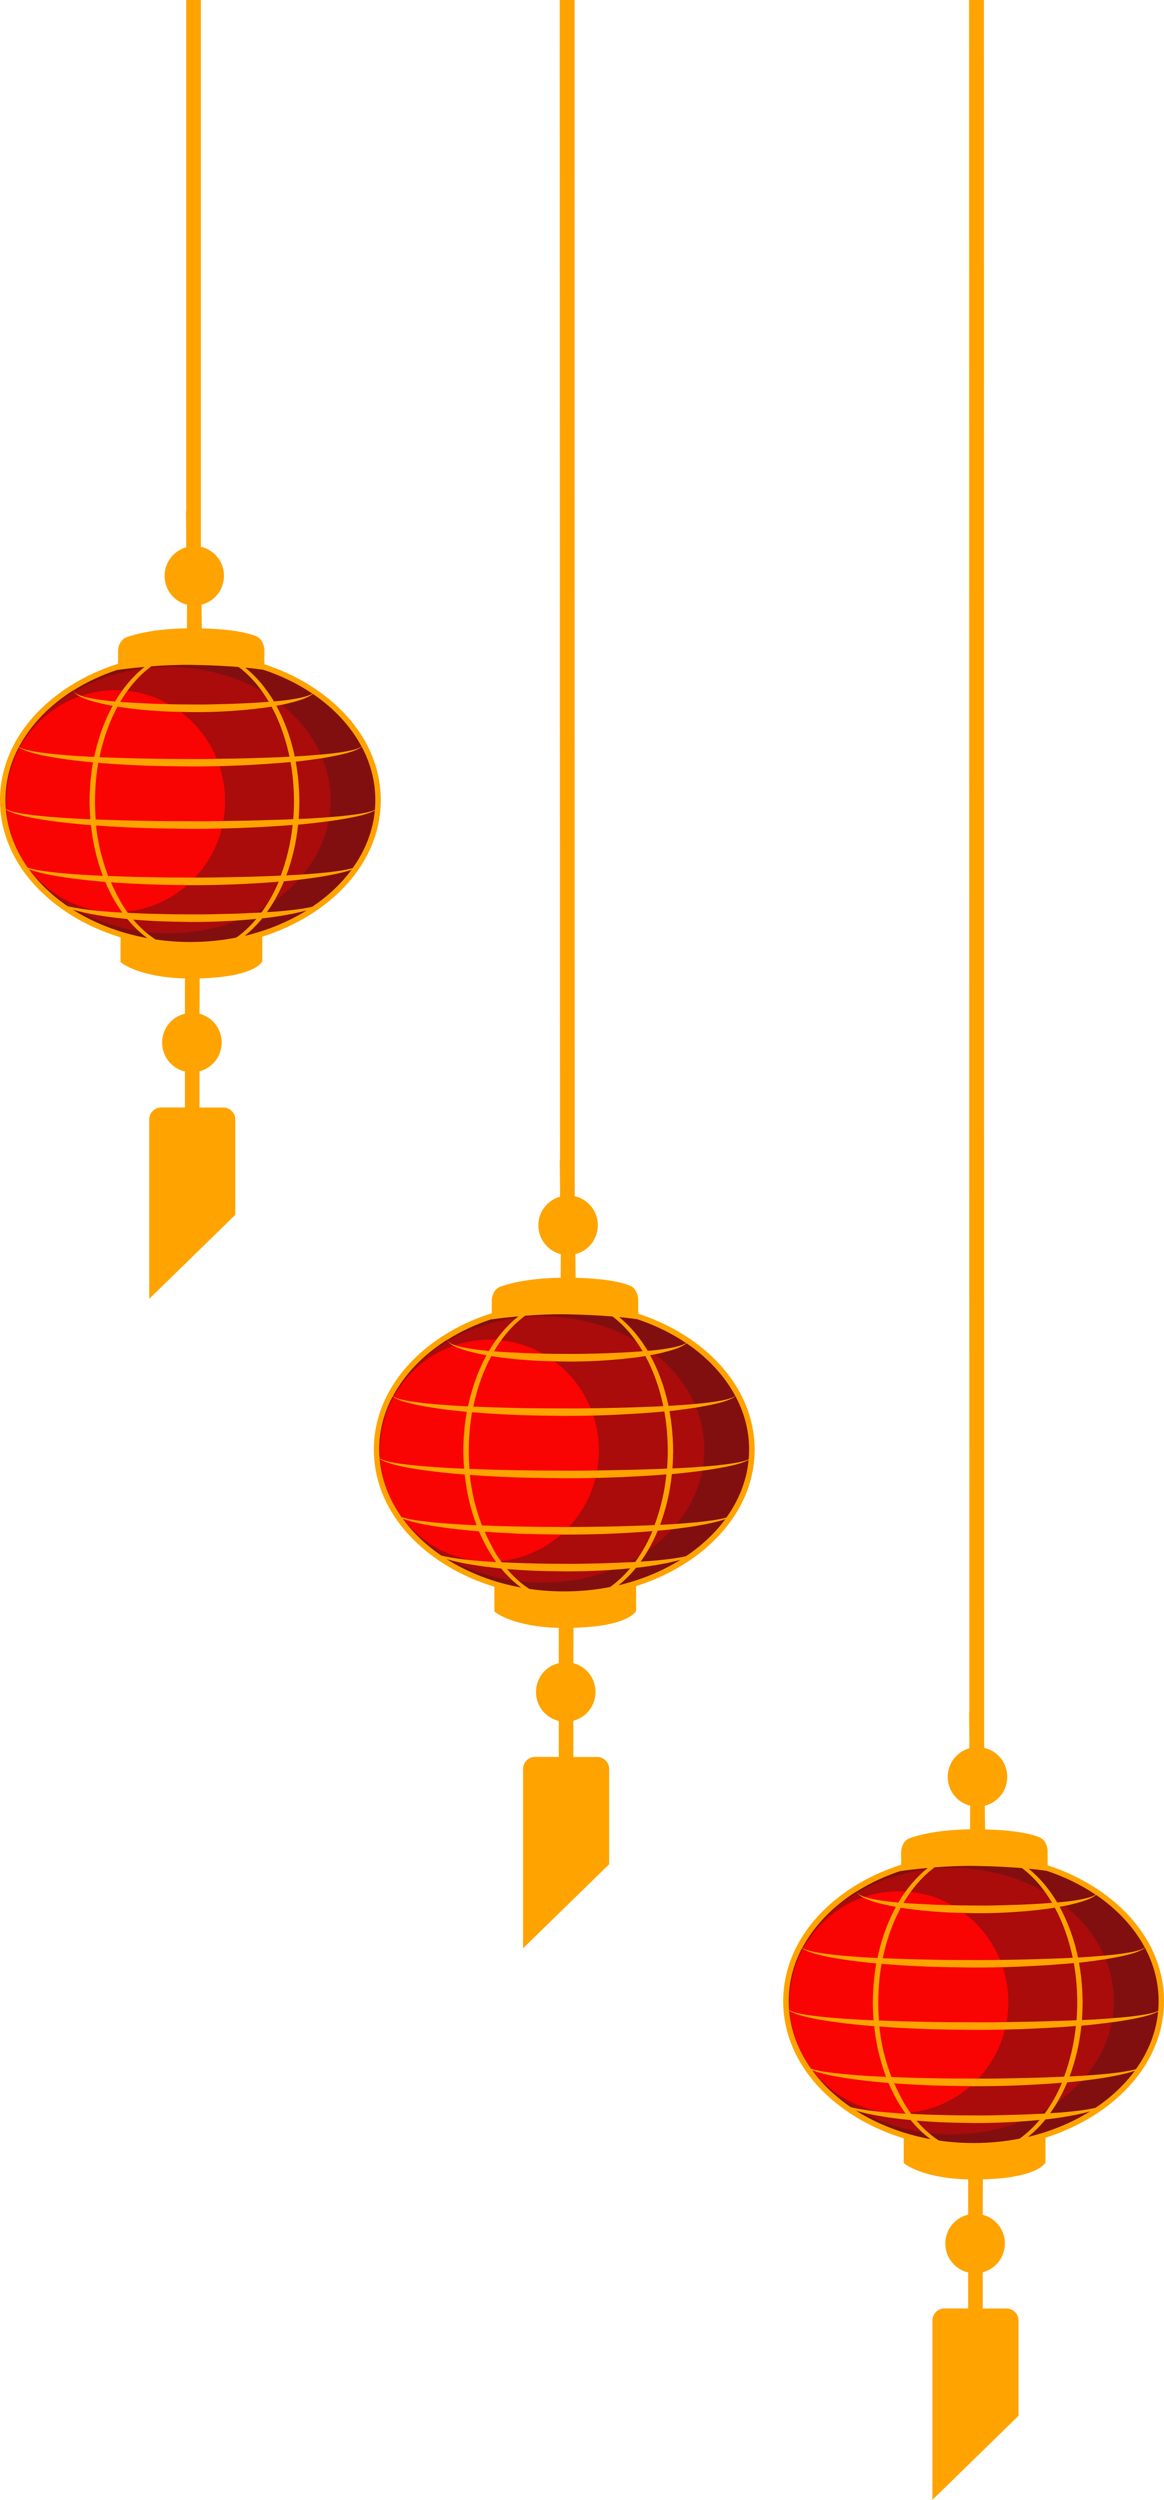
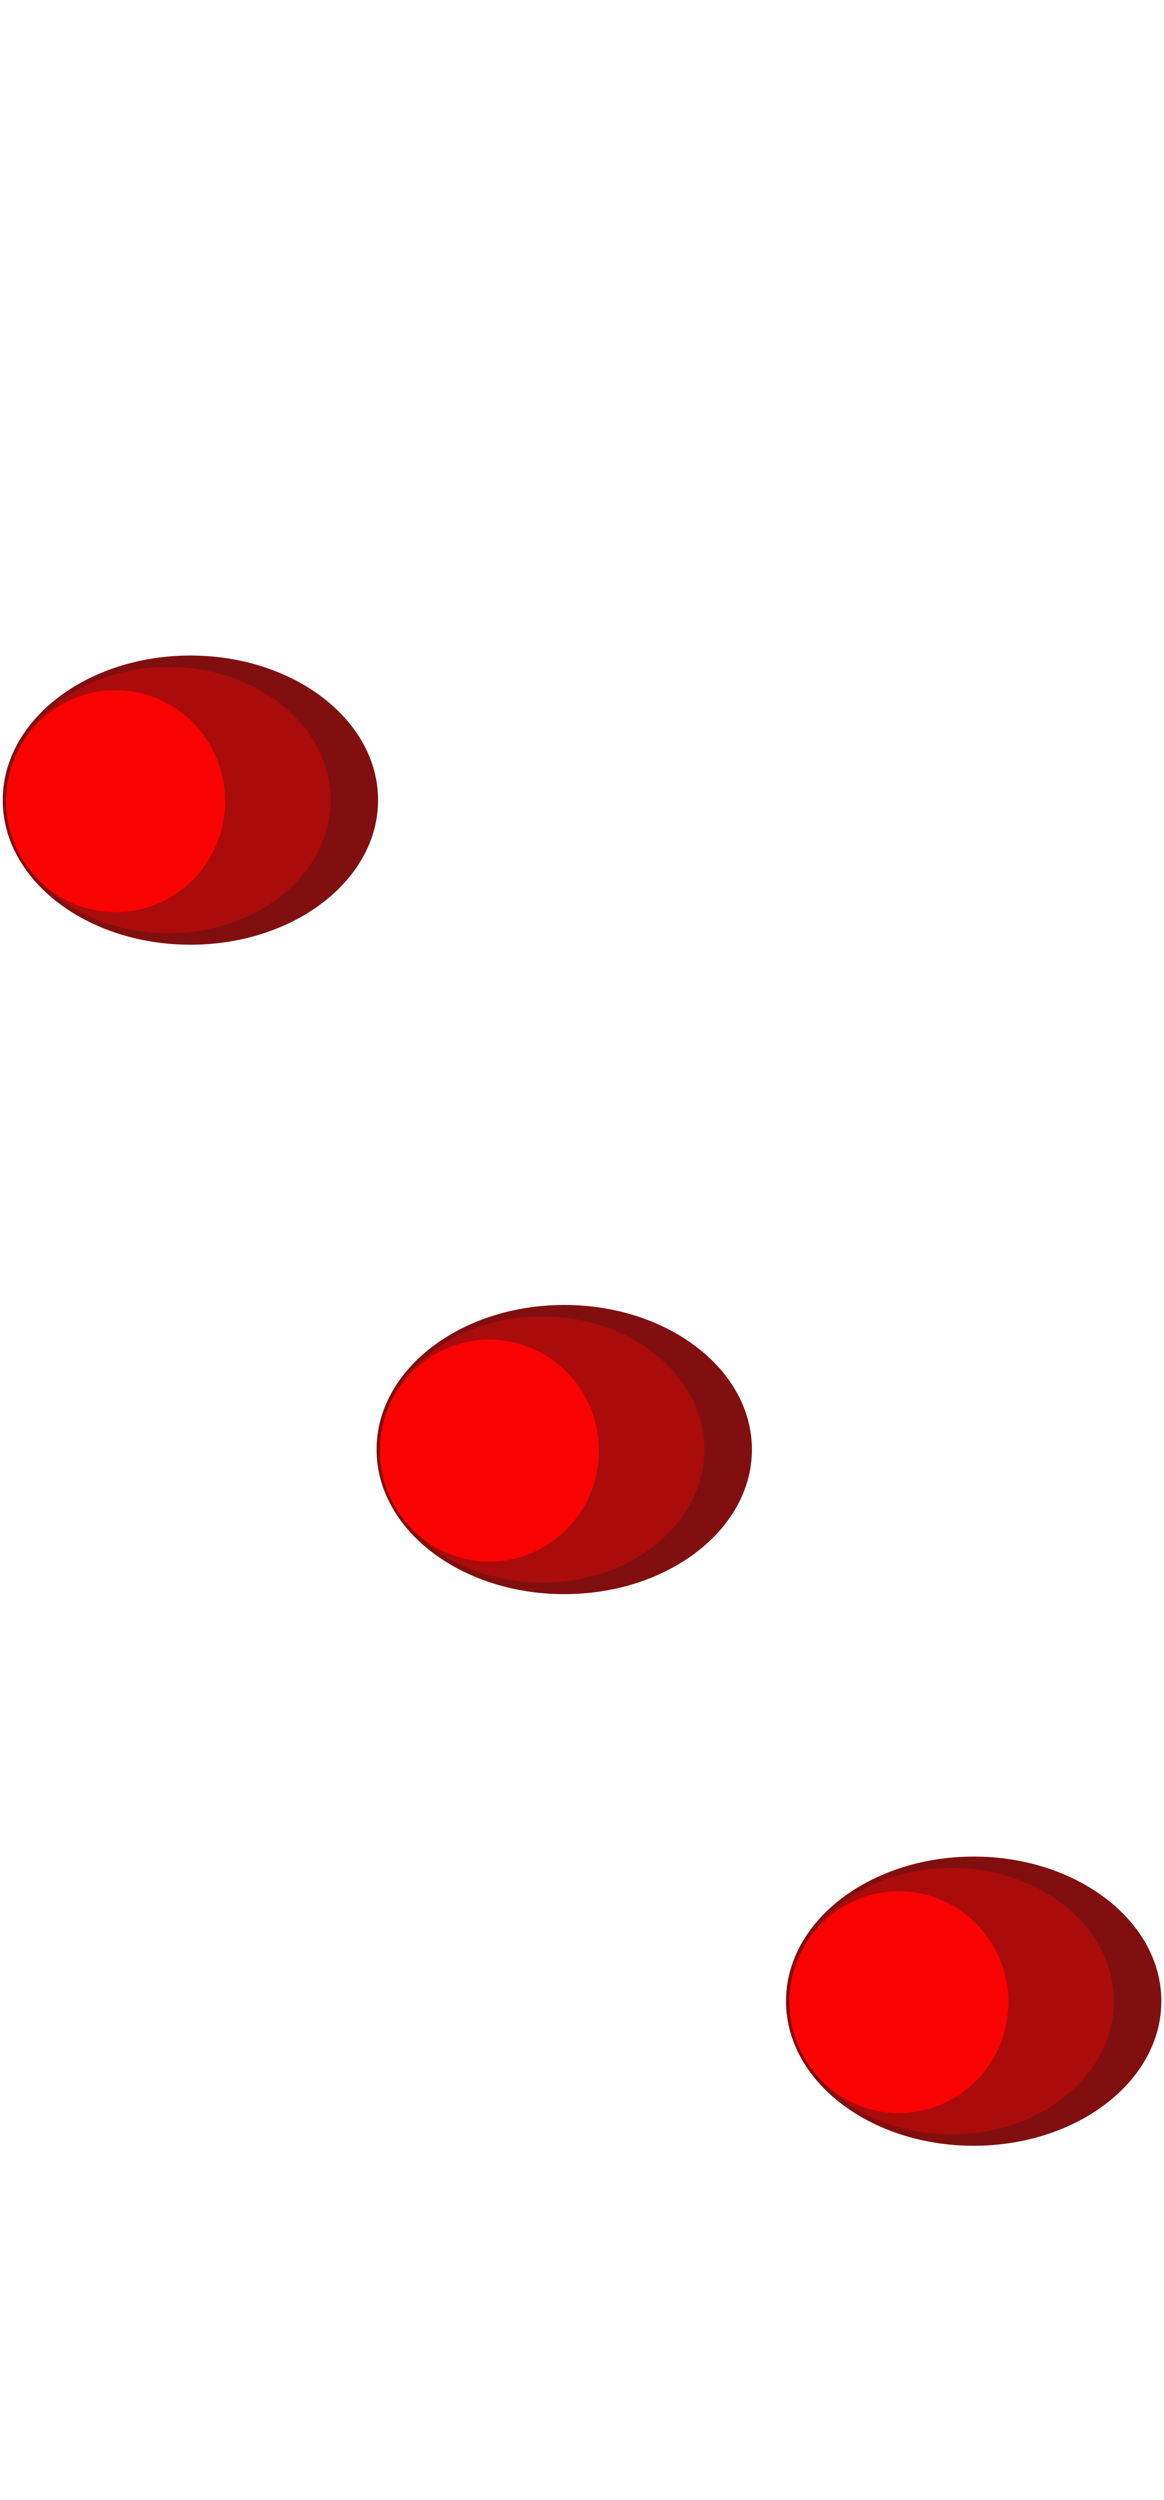
<svg xmlns="http://www.w3.org/2000/svg" height="3483.6" preserveAspectRatio="xMidYMid meet" version="1.0" viewBox="0.0 0.0 1622.5 3483.6" width="1622.5" zoomAndPan="magnify">
  <g id="change1_1">
    <path d="M786.5,1818.5c144.5,0,261.6,90.2,261.6,201.5c0,111.3-117.1,201.5-261.6,201.5s-261.6-90.2-261.6-201.5 C524.8,1908.7,642,1818.5,786.5,1818.5z M265.4,913.5c144.5,0,261.6,90.2,261.6,201.5c0,111.3-117.1,201.5-261.6,201.5 c-144.5,0-261.6-90.2-261.6-201.5C3.8,1003.7,120.9,913.5,265.4,913.5z M1357.2,2587.2c144.5,0,261.6,90.2,261.6,201.5 s-117.1,201.5-261.6,201.5s-261.6-90.2-261.6-201.5S1212.7,2587.2,1357.2,2587.2z" fill="#820f0f" />
  </g>
  <g id="change2_1">
    <path d="M755.6,1834.4c124.9,0,226.2,83,226.2,185.6c0,102.5-101.2,185.5-226.1,185.5s-226.2-83.1-226.2-185.5 S630.7,1834.4,755.6,1834.4z M234.6,929.4c124.9,0,226.2,83,226.2,185.6s-101.2,185.6-226.1,185.5c-124.9,0-226.2-83.1-226.2-185.5 S109.7,929.4,234.6,929.4z M1326.4,2603.1c124.9,0,226.2,83,226.2,185.6c0,102.5-101.2,185.6-226.1,185.6s-226.2-83.1-226.2-185.6 C1100.3,2686.2,1201.4,2603.1,1326.4,2603.1z" fill="#aa0b0b" />
  </g>
  <g id="change3_1">
    <path d="M682.2,1866.8c84.3,0,152.7,69.2,152.7,154.7c0,85.5-68.3,154.7-152.6,154.7s-152.7-69.3-152.7-154.7 C529.5,1936.1,597.8,1866.8,682.2,1866.8z M161.1,961.8c84.3,0,152.7,69.2,152.7,154.7s-68.3,154.6-152.6,154.6 S8.5,1201.8,8.5,1116.5C8.5,1031.1,76.8,961.8,161.1,961.8z M1252.9,2635.5c84.3,0,152.7,69.2,152.7,154.6s-68.3,154.6-152.6,154.6 s-152.7-69.3-152.7-154.6S1168.6,2635.5,1252.9,2635.5z" fill="#f90303" />
  </g>
  <g id="change4_1">
-     <path d="M452.7,969.5c-24.6-18.9-53.1-33.7-84.2-43.8v-19.1c0-9.1-4.6-17.1-11.3-19.9c-11.1-4.6-33.1-10-75.9-11 l-0.4-33.1c18.6-4.6,31.5-21.3,31.3-40.7c-0.2-19.4-13.6-35.7-32.2-39.9V0h-20.4v711.4c-0.3,0.9-0.4,1.9-0.4,2.9l0.4,32.9v15.4 c-17.9,5.1-30.4,21.5-30.2,40.4c0.2,19,13.2,35.2,31.3,39.7l-0.2,32.9c-45.2,0.7-71.9,8-84.1,12.4c-7.1,2.6-11.9,10.6-11.9,20.1V925 c-31.9,10.1-61.2,25.1-86.3,44.5C27.7,1008.3,0,1060.1,0,1115.1s27.7,106.7,78.1,145.5c26.1,20.1,56.6,35.5,89.9,45.6v34.4l1.4,1.2 c1.1,0.8,25.3,20,88.4,21.7v49.1c-18.7,4.4-31.8,20.9-31.8,40.3c0,19.4,13.2,35.9,31.8,40.3v50.1h-33.1c-9.2,0-16.7,7.5-16.7,16.7 v250l120-117.1v-132.8c0-9.2-7.5-16.7-16.7-16.7h-33.2v-50.5c18.1-4.7,30.9-21.1,30.9-40.1s-12.8-35.4-30.9-40.1l0.2-49.3 c72.3-1.8,85.5-20.6,86.8-22.8l0.5-0.9v-34.4c32.2-10.2,61.7-25.3,87.1-44.8c50.4-38.8,78.1-90.5,78.1-145.5 S503.1,1008.3,452.7,969.5z M436,966.9c29.4,20,52.8,45,67.9,73.3c-0.2,0.2-0.4,0.3-0.6,0.5c-1.1,0.7-2.3,1.3-3.4,1.8 c-2.2,1-4.8,1.8-7.2,2.4c-4.8,1.3-9.9,2.2-14.9,3c-9.9,1.6-20.1,2.7-30.2,3.6c-10.1,0.9-20.2,1.7-30.4,2.3c-2.1,0.1-4.3,0.2-6.4,0.3 c-0.5-2.6-1.1-5.1-1.7-7.6c-5.2-21.9-13.1-43.2-23.9-63c4.7-0.8,9.3-1.7,13.9-2.7c7-1.7,14.2-3.5,21.1-5.9c3.6-1.2,7-2.6,10.4-4.4 c1.7-0.9,3.4-2,5-3.2C435.7,967.2,435.9,967,436,966.9z M385.9,1220.5c-19.9,0.7-40,1.5-59.9,1.8c-19.9,0.4-40,0.8-59.9,0.6 c-19.9,0-40-0.1-59.9-0.6c-18.4-0.2-37-0.9-55.5-1.6c-4.3-11.5-7.8-23.2-10.9-35.3c-2.7-11.6-4.7-23.3-5.9-35.1 c22,1.8,43.9,2.7,65.9,3.6c22.1,0.6,44.2,0.9,66.3,1.1c22.1,0,44.2-0.3,66.3-1.1c11.1-0.4,22.1-0.9,33.2-1.5 c11.1-0.6,22.1-1.2,33.2-2.1c3-0.2,6.1-0.5,9.1-0.7c-1.3,12.1-3.2,24-6,35.8c-2.8,11.8-6.2,23.5-10.5,34.8 C389.6,1220.3,387.8,1220.4,385.9,1220.5z M388.5,1228.7c-3.1,7.3-6.5,14.4-10.3,21.3c-4.2,7.5-8.7,14.7-13.7,21.6 c-1.1,0.1-2.1,0.1-3.2,0.2c-15.8,0.7-31.6,1.5-47.3,1.8c-15.8,0.4-31.6,0.8-47.3,0.6c-15.8,0-31.6-0.1-47.3-0.6 c-13.7-0.2-27.4-0.9-41.1-1.5c-5.2-7-9.8-14.4-13.7-22.1c-3.6-6.7-6.9-13.5-9.9-20.5c17.1,1.3,34.3,2.1,51.5,2.9 c20.1,0.6,40.1,0.9,60.2,1.1c20.1,0,40.1-0.3,60.2-1.1c10-0.4,20.1-0.9,30.1-1.5s20.1-1.2,30.1-2.1 C387.3,1228.8,387.9,1228.7,388.5,1228.7z M398.5,1142c-22,0.7-44.1,1.5-66,1.8c-22,0.4-44.1,0.8-66,0.6c-22,0-44.1-0.1-66-0.6 c-22-0.3-44.1-1-66-1.8c-0.3,0-0.7,0-1.1,0c-0.6-8.4-1-16.8-1-25.2c0.1-17.9,1.5-35.9,4.6-53.8c1.7,0.1,3.4,0.3,5.1,0.4 c20.5,1.8,40.9,2.7,61.3,3.6c20.5,0.6,40.9,0.9,61.3,1.1c20.5,0,40.9-0.3,61.3-1.1c10.2-0.4,20.4-0.9,30.6-1.5 c10.2-0.6,20.4-1.2,30.6-2.1c5.9-0.4,11.8-0.9,17.8-1.5c3.3,18.1,4.7,36.5,4.8,54.8c0,8.3-0.4,16.6-1,24.8 C405.4,1141.7,401.9,1141.9,398.5,1142z M138.7,1055.2c0.4-2.4,1-4.7,1.5-7c5.2-22,12.8-43.5,23.6-63.4c7.2,1.1,14.3,2.1,21.5,2.9 c14.2,1.8,28.5,2.7,42.8,3.6c14.2,0.6,28.5,0.9,42.8,1.1c14.2,0,28.5-0.3,42.8-1.1c7.1-0.4,14.3-0.9,21.4-1.5 c7.1-0.6,14.3-1.2,21.4-2.1c7-0.8,14.2-1.7,21.3-2.9c0.2,0,0.5-0.1,0.7-0.1c10.8,19.9,18.4,41.4,23.6,63.5c0.5,2.1,1,4.2,1.4,6.3 c-5.5,0.3-11.1,0.6-16.7,0.8c-20.3,0.7-40.7,1.5-61,1.8c-20.3,0.4-40.7,0.8-61,0.6c-20.3,0-40.7-0.1-61-0.6c-20.3-0.3-40.7-1-61-1.8 C141.4,1055.3,140,1055.2,138.7,1055.2z M364.6,933l2.6,0.4c25,8.3,48,19.5,68.2,33.2l-0.1,0.1c-1.6,1-3.4,1.8-5.1,2.4 c-3.4,1.3-6.9,2.2-10.4,3c-6.9,1.6-14.1,2.7-21.1,3.6c-5.6,0.7-11.2,1.3-16.9,1.8c-5.4-9.2-11.6-18-18.5-26.2 c-6.5-7.6-13.6-14.6-21.3-20.9C356.5,931.8,364.4,933,364.6,933z M211,928.5c16.5-1.3,36.3-2.3,56.2-2c26.9,0.4,49.1,1.7,65.4,3 c0.6,0.5,1.2,1,1.8,1.3c9,7,17.2,15.2,24.4,24.1c5.9,7.3,11.1,15,15.9,23.1c-6.2,0.4-12.4,0.9-18.6,1.3c-14.1,0.7-28.4,1.5-42.6,1.8 c-14.1,0.4-28.4,0.8-42.6,0.6c-14.1,0-28.4-0.1-42.6-0.6c-14.1-0.3-28.4-1-42.6-1.8c-6.1-0.2-12.1-0.7-18.2-1.2 c4.8-8,10.1-15.8,16-23.1c7.2-8.9,15.3-17.1,24.4-24.1C208.9,930.1,209.9,929.3,211,928.5z M102.5,961.8c0,0.1,0,0.1,0,0.2 c18.6-11.7,39.4-21.4,61.9-28.8v0.4l3.8-0.6c0.3,0,13.6-2,33.3-3.6c-8.3,6.5-15.8,14-22.6,22c-6.9,8.2-13.1,17-18.5,26.2 c-5.8-0.5-11.6-1.2-17.3-1.9c-7-0.9-14.1-2.1-21.1-3.6c-3.5-0.7-6.9-1.8-10.4-3c-1.7-0.7-3.5-1.3-5.1-2.4c-0.9-0.4-1.7-1-2.4-1.8 c-0.6-0.7-1.3-1.7-1.6-2.8c0.1,1.1,0.7,2.1,1.3,2.8c0.7,0.9,1.5,1.7,2.3,2.3c1.6,1.2,3.3,2.3,5,3.2c3.5,1.8,6.9,3.2,10.4,4.4 c6.9,2.6,14.1,4.2,21.1,5.9c4.8,1.1,9.6,2,14.4,2.9c-10.8,19.8-18.6,41.1-23.8,62.9c-0.7,2.8-1.3,5.5-1.9,8.3 c-6.3-0.3-12.6-0.6-18.9-1c-10.1-0.6-20.3-1.4-30.4-2.3c-10.1-0.9-20.1-2.1-30.2-3.6c-5-0.7-9.9-1.8-14.9-3 c-2.4-0.7-4.9-1.3-7.2-2.4c-1.2-0.5-2.3-1-3.2-1.7C42.9,1009.9,69.2,982.8,102.5,961.8z M7.6,1114.8c0-26.1,6.6-50.9,18.6-73.7 c0.8,0.8,1.8,1.4,2.7,1.9c2.3,1.2,4.7,2.3,7.1,3.2c5,1.8,9.9,3.2,14.9,4.4c9.9,2.6,20.1,4.2,30.2,5.9c16.2,2.6,32.3,4.4,48.6,5.9 c-1.2,6.2-2.1,12.6-2.8,18.9c-1.4,11.8-2,23.6-2.1,35.4c0.1,8.4,0.4,16.7,1.1,25c-8.1-0.3-16.2-0.8-24.4-1.2 c-10.9-0.6-21.9-1.4-32.8-2.3c-10.9-0.9-21.8-2.1-32.7-3.6c-5.4-0.7-10.7-1.8-16.1-3c-2.6-0.7-5.3-1.3-7.8-2.4 c-1.4-0.4-2.6-1-3.7-1.8c-0.1,0-0.2-0.1-0.3-0.4C7.8,1123,7.6,1118.9,7.6,1114.8z M8.2,1128.1c1,0.7,2,1.4,3.1,1.9 c2.5,1.2,5.1,2.3,7.7,3.2c5.4,1.8,10.7,3.2,16.1,4.4c10.8,2.6,21.8,4.2,32.7,5.9c19.7,2.8,39.3,4.8,59,6.4c1.3,12.6,3.3,25,6.3,37.3 c2.7,11.3,6.1,22.4,10.2,33.3c-9-0.3-18-0.9-27-1.4c-9.9-0.6-19.9-1.4-29.8-2.3c-9.9-0.9-19.8-2.1-29.7-3.6c-4.8-0.7-9.7-1.8-14.6-3 c-1.2-0.4-2.3-0.7-3.5-1.1C21.4,1184.7,10.7,1157.2,8.2,1128.1z M40.3,1211.2c0.3,0.2,0.7,0.4,1.1,0.5c4.8,1.8,9.7,3.2,14.6,4.4 c9.8,2.6,19.8,4.2,29.7,5.9c19.9,3.1,39.8,5.2,59.9,6.9c0.4,0,0.7,0.1,1.1,0.1c3.5,8.3,7.5,16.4,11.9,24.2 c3.6,6.4,7.6,12.5,11.9,18.5c-7.4-0.3-14.7-0.8-22.1-1.4c-7.8-0.6-15.7-1.4-23.5-2.3c-7.8-0.9-15.6-2.1-23.4-3.6 c-2.5-0.5-5-1.1-7.5-1.8C72.5,1247.9,54.3,1230.5,40.3,1211.2z M101.3,1267.5c7.6,2.4,15.3,4.1,23,5.7c15.8,3.1,31.5,5.2,47.3,6.9 c2,0.2,4,0.4,6,0.6c0.4,0.5,0.8,1.1,1.3,1.6c7.6,9.1,16.2,17.4,25.8,24.5c0.2,0.2,0.4,0.3,0.6,0.5 C166.5,1300.2,131.1,1286.3,101.3,1267.5z M331,1305.4l-1.8,1.2c-20.4,4-41.8,6.1-63.8,6.1c-16.6,0-32.9-1.2-48.6-3.5 c-0.7-0.5-1.4-0.9-2.1-1.4l-3.5-2.4c-1.1-0.8-2.3-1.7-3.4-2.6c-8.1-6.3-15.5-13.5-22.1-21.3c11.1,0.9,22.2,1.6,33.3,2.2 c15.8,0.6,31.7,0.9,47.5,1.1c15.8,0,31.7-0.3,47.5-1.1c7.9-0.4,15.8-0.9,23.7-1.5c6.6-0.5,13.1-1,19.6-1.7 c-6.9,8.2-14.5,15.8-22.9,22.3C333.3,1303.7,332.2,1304.6,331,1305.4z M341.2,1304.2c8-6.5,15.4-13.8,22.1-21.7 c0.7-0.9,1.5-1.8,2.2-2.7c6.5-0.7,13.1-1.5,19.6-2.5c7.9-1.2,15.8-2.6,23.6-4.1c6.3-1.4,12.6-2.8,18.9-4.6 C402.3,1284.4,373,1296.5,341.2,1304.2z M435.3,1263.6c-1.2,0.3-2.4,0.6-3.7,0.8c-7.7,1.6-15.6,2.7-23.4,3.6 c-7.8,0.9-15.6,1.7-23.5,2.3c-4.3,0.2-8.5,0.5-12.7,0.8c4.2-5.7,8-11.7,11.5-17.9c4.6-8.1,8.7-16.5,12.3-25.1 c6.9-0.6,13.8-1.3,20.7-2.1c10.1-1.2,20.1-2.6,30-4.1c9.9-1.7,19.9-3.5,29.7-5.9c4.7-1.1,9.4-2.4,13.9-4.1 C475.7,1231.4,457.1,1248.9,435.3,1263.6z M491.6,1209.7c-0.4,0.2-0.9,0.3-1.4,0.4c-4.7,1.3-9.7,2.2-14.6,3 c-9.8,1.6-19.8,2.7-29.7,3.6c-9.9,0.9-19.8,1.7-29.8,2.3c-5.7,0.3-11.3,0.6-17,0.9c4-10.6,7.3-21.6,10-32.7c3-12.5,5.1-25.2,6.4-38 c5.5-0.5,11-1,16.5-1.6c11.1-1.2,22.1-2.6,33-4.1c10.9-1.7,22-3.5,32.7-5.9c5.5-1.2,10.9-2.6,16.1-4.4c2.6-0.9,5.2-2,7.7-3.2 c0.3-0.2,0.7-0.4,1-0.6C519.8,1158.3,508.9,1185.6,491.6,1209.7z M521,1129.3c-2.4,1-5.2,1.8-7.8,2.4c-5.2,1.3-10.7,2.2-16.1,3 c-10.8,1.6-21.8,2.7-32.7,3.6c-10.9,0.9-21.7,1.7-32.8,2.3c-5.1,0.2-10.2,0.5-15.3,0.7c0.6-8.1,0.9-16.2,1-24.4 c-0.1-11.8-0.8-23.7-2.1-35.4c-0.8-6.7-1.8-13.4-3-20.1c1.8-0.2,3.6-0.4,5.4-0.6c10.2-1.2,20.4-2.6,30.5-4.1 c10.1-1.7,20.3-3.5,30.2-5.9c5.1-1.2,10.1-2.6,14.9-4.4c2.4-0.9,4.8-2,7.1-3.2c1.2-0.8,2.3-1.4,3.3-2.3c0.2-0.1,0.3-0.3,0.5-0.5 c12.3,23,19.1,48.2,19.1,74.6c0,4.6-0.2,9.1-0.6,13.6C522,1128.9,521.5,1129.1,521,1129.3z M973.8,1874.5 c-24.6-18.9-53.1-33.7-84.2-43.8v-19.1c0-9.1-4.6-17.1-11.3-19.9c-11.1-4.6-33.1-10-75.9-11l-0.4-33.1c18.6-4.6,31.5-21.3,31.3-40.7 c-0.2-19.4-13.6-35.7-32.2-39.9L800.9,0h-20.7l0.4,1616.4c-0.3,0.9-0.4,1.9-0.4,2.9l0.4,32.9v15.4c-17.9,5.1-30.4,21.5-30.2,40.4 c0.2,19,13.2,35.2,31.3,39.7l-0.2,32.9c-45.2,0.7-71.9,8-84.1,12.4c-7.1,2.6-11.9,10.6-11.9,20.1v16.9 c-31.9,10.1-61.2,25.1-86.3,44.5c-50.4,38.8-78.1,90.6-78.1,145.6s27.7,106.7,78.1,145.5c26.1,20.1,56.6,35.5,89.9,45.6v34.4 l1.4,1.2c1.1,0.8,25.3,20,88.4,21.7v49.1c-18.7,4.4-31.8,20.9-31.8,40.3s13.2,35.9,31.8,40.3v50.1h-33.1c-9.2,0-16.7,7.5-16.7,16.7 v250l120-117.1v-132.8c0-9.2-7.5-16.7-16.7-16.7h-33.2v-50.5c18.1-4.7,30.9-21.1,30.9-40.1s-12.8-35.4-30.9-40.1l0.2-49.3 c72.3-1.8,85.5-20.6,86.8-22.8l0.5-0.9v-34.4c32.2-10.2,61.7-25.3,87.1-44.8c50.4-38.8,78.1-90.5,78.1-145.5 C1051.8,1965,1024.1,1913.3,973.8,1874.5z M957,1871.9c29.4,20,52.8,45,67.9,73.3c-0.2,0.2-0.4,0.3-0.6,0.5 c-1.1,0.7-2.3,1.3-3.4,1.8c-2.2,1-4.8,1.8-7.2,2.4c-4.8,1.3-9.9,2.2-14.9,3c-9.9,1.6-20.1,2.7-30.2,3.6c-10.1,0.9-20.2,1.7-30.4,2.3 c-2.1,0.1-4.3,0.2-6.4,0.3c-0.5-2.6-1.1-5.1-1.7-7.6c-5.2-21.9-13.1-43.2-23.9-63c4.7-0.8,9.3-1.7,13.9-2.7c7-1.7,14.2-3.5,21.1-5.9 c3.6-1.2,7-2.6,10.4-4.4c1.7-0.9,3.4-2,5-3.2C956.8,1872.2,956.9,1872,957,1871.9z M906.9,2125.5c-19.9,0.7-40,1.5-59.9,1.8 c-19.9,0.4-40,0.8-59.9,0.6c-19.9,0-40-0.1-59.9-0.6c-18.4-0.2-37-0.9-55.5-1.6c-4.3-11.5-7.8-23.2-10.9-35.3 c-2.7-11.6-4.7-23.3-5.9-35.1c22,1.8,43.9,2.7,65.9,3.6c22.1,0.6,44.2,0.9,66.3,1.1c22.1,0,44.2-0.3,66.3-1.1 c11.1-0.4,22.1-0.9,33.2-1.5c11.1-0.6,22.1-1.2,33.2-2.1c3-0.2,6.1-0.5,9.1-0.7c-1.3,12.1-3.2,24-6,35.8s-6.2,23.5-10.5,34.8 C910.6,2125.3,908.8,2125.4,906.9,2125.5z M909.5,2133.7c-3.1,7.3-6.5,14.4-10.3,21.3c-4.2,7.5-8.7,14.7-13.7,21.6 c-1.1,0.1-2.1,0.1-3.2,0.2c-15.8,0.7-31.6,1.5-47.3,1.8c-15.8,0.4-31.6,0.8-47.3,0.6c-15.8,0-31.6-0.1-47.3-0.6 c-13.7-0.2-27.4-0.9-41.1-1.5c-5.2-7-9.8-14.4-13.7-22.1c-3.6-6.7-6.9-13.5-9.9-20.5c17.1,1.3,34.3,2.1,51.5,2.9 c20.1,0.6,40.1,0.9,60.2,1.1c20.1,0,40.1-0.3,60.2-1.1c10-0.4,20.1-0.9,30.1-1.5c10-0.6,20.1-1.2,30.1-2.1 C908.3,2133.8,908.9,2133.7,909.5,2133.7z M919.5,2047c-22,0.7-44.1,1.5-66,1.8c-22,0.4-44.1,0.8-66,0.6c-22,0-44.1-0.1-66-0.6 c-22-0.3-44.1-1-66-1.8c-0.3,0-0.7,0-1.1,0c-0.6-8.4-1-16.8-1-25.2c0.1-17.9,1.5-35.9,4.6-53.8c1.7,0.1,3.4,0.3,5.1,0.4 c20.5,1.8,40.9,2.7,61.3,3.6c20.5,0.6,40.9,0.9,61.3,1.1c20.5,0,40.9-0.3,61.3-1.1c10.2-0.4,20.4-0.9,30.6-1.5 c10.2-0.6,20.4-1.2,30.6-2.1c5.9-0.4,11.8-0.9,17.8-1.5c3.3,18.1,4.7,36.5,4.8,54.8c0,8.3-0.4,16.6-1,24.8 C926.5,2046.7,923,2046.9,919.5,2047z M659.8,1960.2c0.4-2.4,1-4.7,1.5-7c5.2-22,12.8-43.5,23.6-63.4c7.2,1.1,14.3,2.1,21.5,2.9 c14.2,1.8,28.5,2.7,42.8,3.6c14.2,0.6,28.5,0.9,42.8,1.1c14.2,0,28.5-0.3,42.8-1.1c7.1-0.4,14.3-0.9,21.4-1.5 c7.1-0.6,14.3-1.2,21.4-2.1c7-0.8,14.2-1.7,21.3-2.9c0.2,0,0.5-0.1,0.7-0.1c10.8,19.9,18.4,41.4,23.6,63.5c0.5,2.1,1,4.2,1.4,6.3 c-5.5,0.3-11.1,0.6-16.7,0.8c-20.3,0.7-40.7,1.5-61,1.8c-20.3,0.4-40.7,0.8-61,0.6c-20.3,0-40.7-0.1-61-0.6c-20.3-0.3-40.7-1-61-1.8 C662.5,1960.3,661,1960.2,659.8,1960.2z M885.6,1838l2.6,0.4c25,8.3,48,19.5,68.2,33.2l-0.1,0.1c-1.6,1-3.4,1.8-5.1,2.4 c-3.4,1.3-6.9,2.2-10.4,3c-6.9,1.6-14.1,2.7-21.1,3.6c-5.6,0.7-11.2,1.3-16.9,1.8c-5.4-9.2-11.6-18-18.5-26.2 c-6.5-7.6-13.6-14.6-21.3-20.9C877.5,1836.8,885.4,1838,885.6,1838z M732,1833.5c16.5-1.3,36.3-2.3,56.2-2c26.9,0.4,49.1,1.7,65.4,3 c0.6,0.5,1.2,1,1.8,1.3c9,7,17.2,15.2,24.4,24.1c5.9,7.3,11.1,15,15.9,23.1c-6.2,0.4-12.4,0.9-18.6,1.3c-14.1,0.7-28.4,1.5-42.6,1.8 c-14.1,0.4-28.4,0.8-42.6,0.6c-14.1,0-28.4-0.1-42.6-0.6c-14.1-0.3-28.4-1-42.6-1.8c-6.1-0.2-12.1-0.7-18.2-1.2 c4.8-8,10.1-15.8,16-23.1c7.2-8.9,15.3-17.1,24.4-24.1C729.9,1835.1,730.9,1834.3,732,1833.5z M623.6,1866.8c0,0.1,0,0.1,0,0.2 c18.6-11.7,39.4-21.4,61.9-28.8v0.4l3.8-0.6c0.3,0,13.6-2,33.3-3.6c-8.3,6.5-15.8,14-22.6,22c-6.9,8.2-13.1,17-18.5,26.2 c-5.8-0.5-11.6-1.2-17.3-1.9c-7-0.9-14.1-2.1-21.1-3.6c-3.5-0.7-6.9-1.8-10.4-3c-1.7-0.7-3.5-1.3-5.1-2.4c-0.9-0.4-1.7-1-2.4-1.8 c-0.6-0.7-1.3-1.7-1.6-2.8c0.1,1.1,0.7,2.1,1.3,2.8c0.7,0.9,1.5,1.7,2.3,2.3c1.6,1.2,3.3,2.3,5,3.2c3.5,1.8,6.9,3.2,10.4,4.4 c6.9,2.6,14.1,4.2,21.1,5.9c4.8,1.1,9.6,2,14.4,2.9c-10.8,19.8-18.6,41.1-23.8,62.9c-0.7,2.8-1.3,5.5-1.9,8.3 c-6.3-0.3-12.6-0.6-18.9-1c-10.1-0.6-20.3-1.4-30.4-2.3c-10.1-0.9-20.1-2.1-30.2-3.6c-5-0.7-9.9-1.8-14.9-3 c-2.4-0.7-4.9-1.3-7.2-2.4c-1.2-0.5-2.3-1-3.2-1.7C564,1914.9,590.2,1887.8,623.6,1866.8z M528.6,2019.8c0-26.1,6.6-50.9,18.6-73.7 c0.8,0.8,1.8,1.4,2.7,1.9c2.3,1.2,4.7,2.3,7.1,3.2c5,1.8,9.9,3.2,14.9,4.4c9.9,2.6,20.1,4.2,30.2,5.9c16.2,2.6,32.3,4.4,48.6,5.9 c-1.2,6.2-2.1,12.6-2.8,18.9c-1.4,11.8-2,23.6-2.1,35.4c0.1,8.4,0.4,16.7,1.1,25c-8.1-0.3-16.2-0.8-24.4-1.2 c-10.9-0.6-21.9-1.4-32.8-2.3c-10.9-0.9-21.8-2.1-32.7-3.6c-5.4-0.7-10.7-1.8-16.1-3c-2.6-0.7-5.3-1.3-7.8-2.4 c-1.4-0.4-2.6-1-3.7-1.8c-0.1,0-0.2-0.1-0.3-0.4C528.8,2028,528.6,2023.9,528.6,2019.8z M529.2,2033.1c1,0.7,2,1.4,3.1,1.9 c2.5,1.2,5.1,2.3,7.7,3.2c5.4,1.8,10.7,3.2,16.1,4.4c10.8,2.6,21.8,4.2,32.7,5.9c19.7,2.8,39.3,4.8,59,6.4c1.3,12.6,3.3,25,6.3,37.3 c2.7,11.3,6.1,22.4,10.2,33.3c-9-0.3-18-0.9-27-1.4c-9.9-0.6-19.9-1.4-29.8-2.3c-9.9-0.9-19.8-2.1-29.7-3.6c-4.8-0.7-9.7-1.8-14.6-3 c-1.2-0.4-2.3-0.7-3.5-1.1C542.5,2089.7,531.8,2062.2,529.2,2033.1z M561.3,2116.2c0.3,0.2,0.7,0.4,1.1,0.5 c4.8,1.8,9.7,3.2,14.6,4.4c9.8,2.6,19.8,4.2,29.7,5.9c19.9,3.1,39.8,5.2,59.9,6.9c0.4,0,0.7,0.1,1.1,0.1c3.5,8.3,7.5,16.4,11.9,24.2 c3.6,6.4,7.6,12.5,11.9,18.5c-7.4-0.3-14.7-0.8-22.1-1.4c-7.8-0.6-15.7-1.4-23.5-2.3c-7.8-0.9-15.6-2.1-23.4-3.6 c-2.5-0.5-5-1.1-7.5-1.8C593.5,2152.9,575.3,2135.5,561.3,2116.2z M622.3,2172.5c7.6,2.4,15.3,4.1,23,5.7 c15.8,3.1,31.5,5.2,47.3,6.9c2,0.2,4,0.4,6,0.6c0.4,0.5,0.8,1.1,1.3,1.6c7.6,9.1,16.2,17.4,25.8,24.5c0.2,0.2,0.4,0.3,0.6,0.5 C687.5,2205.2,652.1,2191.3,622.3,2172.5z M852,2210.4l-1.8,1.2c-20.4,4-41.8,6.1-63.8,6.1c-16.6,0-32.9-1.2-48.6-3.5 c-0.7-0.5-1.4-0.9-2.1-1.4l-3.5-2.4c-1.1-0.8-2.3-1.7-3.4-2.6c-8.1-6.3-15.5-13.5-22.1-21.3c11.1,0.9,22.2,1.6,33.3,2.2 c15.8,0.6,31.7,0.9,47.5,1.1c15.8,0,31.7-0.3,47.5-1.1c7.9-0.4,15.8-0.9,23.7-1.5c6.6-0.5,13.1-1,19.6-1.7 c-6.9,8.2-14.5,15.8-22.9,22.3C854.3,2208.7,853.2,2209.6,852,2210.4z M862.2,2209.2c8-6.5,15.4-13.8,22.1-21.7 c0.7-0.9,1.5-1.8,2.2-2.7c6.5-0.7,13.1-1.5,19.6-2.5c7.9-1.2,15.8-2.6,23.6-4.1c6.3-1.4,12.6-2.8,18.9-4.6 C923.3,2189.4,894,2201.5,862.2,2209.2z M956.3,2168.6c-1.2,0.3-2.4,0.6-3.7,0.8c-7.7,1.6-15.6,2.7-23.4,3.6 c-7.8,0.9-15.6,1.7-23.5,2.3c-4.3,0.2-8.5,0.5-12.7,0.8c4.2-5.7,8-11.7,11.5-17.9c4.6-8.1,8.7-16.5,12.3-25.1 c6.9-0.6,13.8-1.3,20.7-2.1c10.1-1.2,20.1-2.6,30-4.1c9.9-1.7,19.9-3.5,29.7-5.9c4.7-1.1,9.4-2.4,13.9-4.1 C996.8,2136.4,978.1,2153.9,956.3,2168.6z M1012.6,2114.7c-0.4,0.2-0.9,0.3-1.4,0.4c-4.7,1.3-9.7,2.2-14.6,3 c-9.8,1.6-19.8,2.7-29.7,3.6c-9.9,0.9-19.8,1.7-29.8,2.3c-5.7,0.3-11.3,0.6-17,0.9c4-10.6,7.3-21.6,10-32.7c3-12.5,5.1-25.2,6.4-38 c5.5-0.5,11-1,16.5-1.6c11.1-1.2,22.1-2.6,33-4.1c10.9-1.7,22-3.5,32.7-5.9c5.5-1.2,10.9-2.6,16.1-4.4c2.6-0.9,5.2-2,7.7-3.2 c0.3-0.2,0.7-0.4,1-0.6C1040.8,2063.3,1029.9,2090.6,1012.6,2114.7z M1042,2034.3c-2.4,1-5.2,1.8-7.8,2.4c-5.2,1.3-10.7,2.2-16.1,3 c-10.8,1.6-21.8,2.7-32.7,3.6c-10.9,0.9-21.7,1.7-32.8,2.3c-5.1,0.2-10.2,0.5-15.3,0.7c0.6-8.1,0.9-16.2,1-24.4 c-0.1-11.8-0.8-23.7-2.1-35.4c-0.8-6.7-1.8-13.4-3-20.1c1.8-0.2,3.6-0.4,5.4-0.6c10.2-1.2,20.4-2.6,30.5-4.1 c10.1-1.7,20.3-3.5,30.2-5.9c5.1-1.2,10.1-2.6,14.9-4.4c2.4-0.9,4.8-2,7.1-3.2c1.2-0.8,2.3-1.4,3.3-2.3c0.2-0.1,0.3-0.3,0.5-0.5 c12.3,23,19.1,48.2,19.1,74.6c0,4.6-0.2,9.1-0.6,13.6C1043,2033.9,1042.5,2034.1,1042,2034.3z M1544.5,2643.2 c-24.6-18.9-53.1-33.7-84.2-43.8v-19.1c0-9.1-4.6-17.1-11.3-19.9c-11.1-4.6-33.1-10-75.9-11l-0.4-33.1c18.6-4.6,31.5-21.3,31.3-40.7 c-0.2-19.4-13.6-35.7-32.2-39.9L1371.5,0h-20.7l0.4,2385c-0.3,0.9-0.4,1.9-0.4,2.9l0.4,32.9v15.4c-17.9,5.1-30.4,21.5-30.2,40.4 c0.2,19,13.2,35.2,31.3,39.7l-0.2,32.9c-45.2,0.7-71.9,8-84.1,12.4c-7.1,2.6-11.9,10.6-11.9,20.1v16.9 c-31.9,10.1-61.2,25.1-86.3,44.5c-50.4,38.8-78.1,90.6-78.1,145.6s27.7,106.7,78.1,145.5c26.1,20.1,56.6,35.5,89.9,45.6v34.4 l1.4,1.2c1.1,0.8,25.3,20,88.4,21.7v49.1c-18.7,4.4-31.8,20.9-31.8,40.3c0,19.4,13.2,35.9,31.8,40.3v50.1h-33.1 c-9.2,0-16.7,7.5-16.7,16.7v250l120-117.1v-132.8c0-9.2-7.5-16.7-16.7-16.7h-33.2v-50.5c18.1-4.7,30.9-21.1,30.9-40.1 s-12.8-35.4-30.9-40.1l0.2-49.3c72.3-1.8,85.5-20.6,86.8-22.8l0.5-0.9V2979c32.2-10.2,61.7-25.3,87.1-44.8 c50.4-38.8,78.1-90.5,78.1-145.5S1594.9,2682,1544.5,2643.2z M1527.8,2640.6c29.4,20,52.8,45,67.9,73.3c-0.2,0.2-0.4,0.3-0.6,0.5 c-1.1,0.7-2.3,1.3-3.4,1.8c-2.2,1-4.8,1.8-7.2,2.4c-4.8,1.3-9.9,2.2-14.9,3c-9.9,1.6-20.1,2.7-30.2,3.6c-10.1,0.9-20.2,1.7-30.4,2.3 c-2.1,0.1-4.3,0.2-6.4,0.3c-0.5-2.6-1.1-5.1-1.7-7.6c-5.2-21.9-13.1-43.2-23.9-63c4.7-0.8,9.3-1.7,13.9-2.7c7-1.7,14.2-3.5,21.1-5.9 c3.6-1.2,7-2.6,10.4-4.4c1.7-0.9,3.4-2,5-3.2C1527.5,2640.9,1527.7,2640.7,1527.8,2640.6z M1477.7,2894.2c-19.9,0.7-40,1.5-59.9,1.8 c-19.9,0.4-40,0.8-59.9,0.6c-19.9,0-40-0.1-59.9-0.6c-18.4-0.2-37-0.9-55.5-1.6c-4.3-11.5-7.8-23.2-10.9-35.3 c-2.7-11.6-4.7-23.3-5.9-35.1c22,1.8,43.9,2.7,65.9,3.6c22.1,0.6,44.2,0.9,66.3,1.1c22.1,0,44.2-0.3,66.3-1.1 c11.1-0.4,22.1-0.9,33.2-1.5c11.1-0.6,22.1-1.2,33.2-2.1c3-0.2,6.1-0.5,9.1-0.7c-1.3,12.1-3.2,24-6,35.8 c-2.8,11.8-6.2,23.5-10.5,34.8C1481.4,2894,1479.6,2894.1,1477.7,2894.2z M1480.3,2902.4c-3.1,7.3-6.5,14.4-10.3,21.3 c-4.2,7.5-8.7,14.7-13.7,21.6c-1.1,0.1-2.1,0.1-3.2,0.2c-15.8,0.7-31.6,1.5-47.3,1.8c-15.8,0.4-31.6,0.8-47.3,0.6 c-15.8,0-31.6-0.1-47.3-0.6c-13.7-0.2-27.4-0.9-41.1-1.5c-5.2-7-9.8-14.4-13.7-22.1c-3.6-6.7-6.9-13.5-9.9-20.5 c17.1,1.3,34.3,2.1,51.5,2.9c20.1,0.6,40.1,0.9,60.2,1.1c20.1,0,40.1-0.3,60.2-1.1c10-0.4,20.1-0.9,30.1-1.5 c10-0.6,20.1-1.2,30.1-2.1C1479.1,2902.5,1479.7,2902.4,1480.3,2902.4z M1490.3,2815.7c-22,0.7-44.1,1.5-66,1.8 c-22,0.4-44.1,0.8-66,0.6c-22,0-44.1-0.1-66-0.6c-22-0.3-44.1-1-66-1.8c-0.3,0-0.7,0-1.1,0c-0.6-8.4-1-16.8-1-25.2 c0.1-17.9,1.5-35.9,4.6-53.8c1.7,0.1,3.4,0.3,5.1,0.4c20.5,1.8,40.9,2.7,61.3,3.6c20.5,0.6,40.9,0.9,61.3,1.1 c20.5,0,40.9-0.3,61.3-1.1c10.2-0.4,20.4-0.9,30.6-1.5c10.2-0.6,20.4-1.2,30.6-2.1c5.9-0.4,11.8-0.9,17.8-1.5 c3.3,18.1,4.7,36.5,4.8,54.8c0,8.3-0.4,16.6-1,24.8C1497.2,2815.4,1493.7,2815.6,1490.3,2815.7z M1230.5,2728.9c0.4-2.4,1-4.7,1.5-7 c5.2-22,12.8-43.5,23.6-63.4c7.2,1.1,14.3,2.1,21.5,2.9c14.2,1.8,28.5,2.7,42.8,3.6c14.2,0.6,28.5,0.9,42.8,1.1 c14.2,0,28.5-0.3,42.8-1.1c7.1-0.4,14.3-0.9,21.4-1.5s14.3-1.2,21.4-2.1c7-0.8,14.2-1.7,21.3-2.9c0.2,0,0.5-0.1,0.7-0.1 c10.8,19.9,18.4,41.4,23.6,63.5c0.5,2.1,1,4.2,1.4,6.3c-5.5,0.3-11.1,0.6-16.7,0.8c-20.3,0.7-40.7,1.5-61,1.8 c-20.3,0.4-40.7,0.8-61,0.6c-20.3,0-40.7-0.1-61-0.6c-20.3-0.3-40.7-1-61-1.8C1233.2,2729,1231.8,2728.9,1230.5,2728.9z M1456.4,2606.7l2.6,0.4c25,8.3,48,19.5,68.2,33.2l-0.1,0.1c-1.6,1-3.4,1.8-5.1,2.4c-3.4,1.3-6.9,2.2-10.4,3 c-6.9,1.6-14.1,2.7-21.1,3.6c-5.6,0.7-11.2,1.3-16.9,1.8c-5.4-9.2-11.6-18-18.5-26.2c-6.5-7.6-13.6-14.6-21.3-20.9 C1448.3,2605.5,1456.2,2606.7,1456.4,2606.7z M1302.8,2602.2c16.5-1.3,36.3-2.3,56.2-2c26.9,0.4,49.1,1.7,65.4,3 c0.6,0.5,1.2,1,1.8,1.3c9,7,17.2,15.2,24.4,24.1c5.9,7.3,11.1,15,15.9,23.1c-6.2,0.4-12.4,0.9-18.6,1.3c-14.1,0.7-28.4,1.5-42.6,1.8 c-14.1,0.4-28.4,0.8-42.6,0.6c-14.1,0-28.4-0.1-42.6-0.6c-14.1-0.3-28.4-1-42.6-1.8c-6.1-0.2-12.1-0.7-18.2-1.2 c4.8-8,10.1-15.8,16-23.1c7.2-8.9,15.3-17.1,24.4-24.1C1300.7,2603.8,1301.7,2603,1302.8,2602.2z M1194.3,2635.5c0,0.1,0,0.1,0,0.2 c18.6-11.7,39.4-21.4,61.9-28.8v0.4l3.8-0.6c0.3,0,13.6-2,33.3-3.6c-8.3,6.5-15.8,14-22.6,22c-6.9,8.2-13.1,17-18.5,26.2 c-5.8-0.5-11.6-1.2-17.3-1.9c-7-0.9-14.1-2.1-21.1-3.6c-3.5-0.7-6.9-1.8-10.4-3c-1.7-0.7-3.5-1.3-5.1-2.4c-0.9-0.4-1.7-1-2.4-1.8 c-0.6-0.7-1.3-1.7-1.6-2.8c0.1,1.1,0.7,2.1,1.3,2.8c0.7,0.9,1.5,1.7,2.3,2.3c1.6,1.2,3.3,2.3,5,3.2c3.5,1.8,6.9,3.2,10.4,4.4 c6.9,2.6,14.1,4.2,21.1,5.9c4.8,1.1,9.6,2,14.4,2.9c-10.8,19.8-18.6,41.1-23.8,62.9c-0.7,2.8-1.3,5.5-1.9,8.3 c-6.3-0.3-12.6-0.6-18.9-1c-10.1-0.6-20.3-1.4-30.4-2.3s-20.1-2.1-30.2-3.6c-5-0.7-9.9-1.8-14.9-3c-2.4-0.7-4.9-1.3-7.2-2.4 c-1.2-0.5-2.3-1-3.2-1.7C1134.7,2683.6,1161,2656.5,1194.3,2635.5z M1099.4,2788.5c0-26.1,6.6-50.9,18.6-73.7 c0.8,0.8,1.8,1.4,2.7,1.9c2.3,1.2,4.7,2.3,7.1,3.2c5,1.8,9.9,3.2,14.9,4.4c9.9,2.6,20.1,4.2,30.2,5.9c16.2,2.6,32.3,4.4,48.6,5.9 c-1.2,6.2-2.1,12.6-2.8,18.9c-1.4,11.8-2,23.6-2.1,35.4c0.1,8.4,0.4,16.7,1.1,25c-8.1-0.3-16.2-0.8-24.4-1.2 c-10.9-0.6-21.9-1.4-32.8-2.3c-10.9-0.9-21.8-2.1-32.7-3.6c-5.4-0.7-10.7-1.8-16.1-3c-2.6-0.7-5.3-1.3-7.8-2.4 c-1.4-0.4-2.6-1-3.7-1.8c-0.1,0-0.2-0.1-0.3-0.4C1099.6,2796.7,1099.4,2792.6,1099.4,2788.5z M1100,2801.8c1,0.7,2,1.4,3.1,1.9 c2.5,1.2,5.1,2.3,7.7,3.2c5.4,1.8,10.7,3.2,16.1,4.4c10.8,2.6,21.8,4.2,32.7,5.9c19.7,2.8,39.3,4.8,59,6.4c1.3,12.6,3.3,25,6.3,37.3 c2.7,11.3,6.1,22.4,10.2,33.3c-9-0.3-18-0.9-27-1.4c-9.9-0.6-19.9-1.4-29.8-2.3s-19.8-2.1-29.7-3.6c-4.8-0.7-9.7-1.8-14.6-3 c-1.2-0.4-2.3-0.7-3.5-1.1C1113.2,2858.4,1102.5,2830.9,1100,2801.8z M1132.1,2884.9c0.3,0.2,0.7,0.4,1.1,0.5 c4.8,1.8,9.7,3.2,14.6,4.4c9.8,2.6,19.8,4.2,29.7,5.9c19.9,3.1,39.8,5.2,59.9,6.9c0.4,0,0.7,0.1,1.1,0.1c3.5,8.3,7.5,16.4,11.9,24.2 c3.6,6.4,7.6,12.5,11.9,18.5c-7.4-0.3-14.7-0.8-22.1-1.4c-7.8-0.6-15.7-1.4-23.5-2.3c-7.8-0.9-15.6-2.1-23.4-3.6 c-2.5-0.5-5-1.1-7.5-1.8C1164.3,2921.6,1146.1,2904.2,1132.1,2884.9z M1193.1,2941.2c7.6,2.4,15.3,4.1,23,5.7 c15.8,3.1,31.5,5.2,47.3,6.9c2,0.2,4,0.4,6,0.6c0.4,0.5,0.8,1.1,1.3,1.6c7.6,9.1,16.2,17.4,25.8,24.5c0.2,0.2,0.4,0.3,0.6,0.5 C1258.3,2973.9,1222.9,2960,1193.1,2941.2z M1422.8,2979.1l-1.8,1.2c-20.4,4-41.8,6.1-63.8,6.1c-16.6,0-32.9-1.2-48.6-3.5 c-0.7-0.5-1.4-0.9-2.1-1.4l-3.5-2.4c-1.1-0.8-2.3-1.7-3.4-2.6c-8.1-6.3-15.5-13.5-22.1-21.3c11.1,0.9,22.2,1.6,33.3,2.2 c15.8,0.6,31.7,0.9,47.5,1.1c15.8,0,31.7-0.3,47.5-1.1c7.9-0.4,15.8-0.9,23.7-1.5c6.6-0.5,13.1-1,19.6-1.7 c-6.9,8.2-14.5,15.8-22.9,22.3C1425.1,2977.4,1424,2978.3,1422.8,2979.1z M1433,2977.9c8-6.5,15.4-13.8,22.1-21.7 c0.7-0.9,1.5-1.8,2.2-2.7c6.5-0.7,13.1-1.5,19.6-2.5c7.9-1.2,15.8-2.6,23.6-4.1c6.3-1.4,12.6-2.8,18.9-4.6 C1494.1,2958.1,1464.8,2970.2,1433,2977.9z M1527.1,2937.3c-1.2,0.3-2.4,0.6-3.7,0.8c-7.7,1.6-15.6,2.7-23.4,3.6 c-7.8,0.9-15.6,1.7-23.5,2.3c-4.3,0.2-8.5,0.5-12.7,0.8c4.2-5.7,8-11.7,11.5-17.9c4.6-8.1,8.7-16.5,12.3-25.1 c6.9-0.6,13.8-1.3,20.7-2.1c10.1-1.2,20.1-2.6,30-4.1c9.9-1.7,19.9-3.5,29.7-5.9c4.7-1.1,9.4-2.4,13.9-4.1 C1567.5,2905.1,1548.9,2922.6,1527.1,2937.3z M1583.4,2883.4c-0.4,0.2-0.9,0.3-1.4,0.4c-4.7,1.3-9.7,2.2-14.6,3 c-9.8,1.6-19.8,2.7-29.7,3.6c-9.9,0.9-19.8,1.7-29.8,2.3c-5.7,0.3-11.3,0.6-17,0.9c4-10.6,7.3-21.6,10-32.7c3-12.5,5.1-25.2,6.4-38 c5.5-0.5,11-1,16.5-1.6c11.1-1.2,22.1-2.6,33-4.1c10.9-1.7,22-3.5,32.7-5.9c5.5-1.2,10.9-2.6,16.1-4.4c2.6-0.9,5.2-2,7.7-3.2 c0.3-0.2,0.7-0.4,1-0.6C1611.6,2832,1600.7,2859.3,1583.4,2883.4z M1612.8,2803c-2.4,1-5.2,1.8-7.8,2.4c-5.2,1.3-10.7,2.2-16.1,3 c-10.8,1.6-21.8,2.7-32.7,3.6c-10.9,0.9-21.7,1.7-32.8,2.3c-5.1,0.2-10.2,0.5-15.3,0.7c0.6-8.1,0.9-16.2,1-24.4 c-0.1-11.8-0.8-23.7-2.1-35.4c-0.8-6.7-1.8-13.4-3-20.1c1.8-0.2,3.6-0.4,5.4-0.6c10.2-1.2,20.4-2.6,30.5-4.1 c10.1-1.7,20.3-3.5,30.2-5.9c5.1-1.2,10.1-2.6,14.9-4.4c2.4-0.9,4.8-2,7.1-3.2c1.2-0.8,2.3-1.4,3.3-2.3c0.2-0.1,0.3-0.3,0.5-0.5 c12.3,23,19.1,48.2,19.1,74.6c0,4.6-0.2,9.1-0.6,13.6C1613.8,2802.6,1613.3,2802.8,1612.8,2803z" fill="#ffa300" />
-   </g>
+     </g>
</svg>